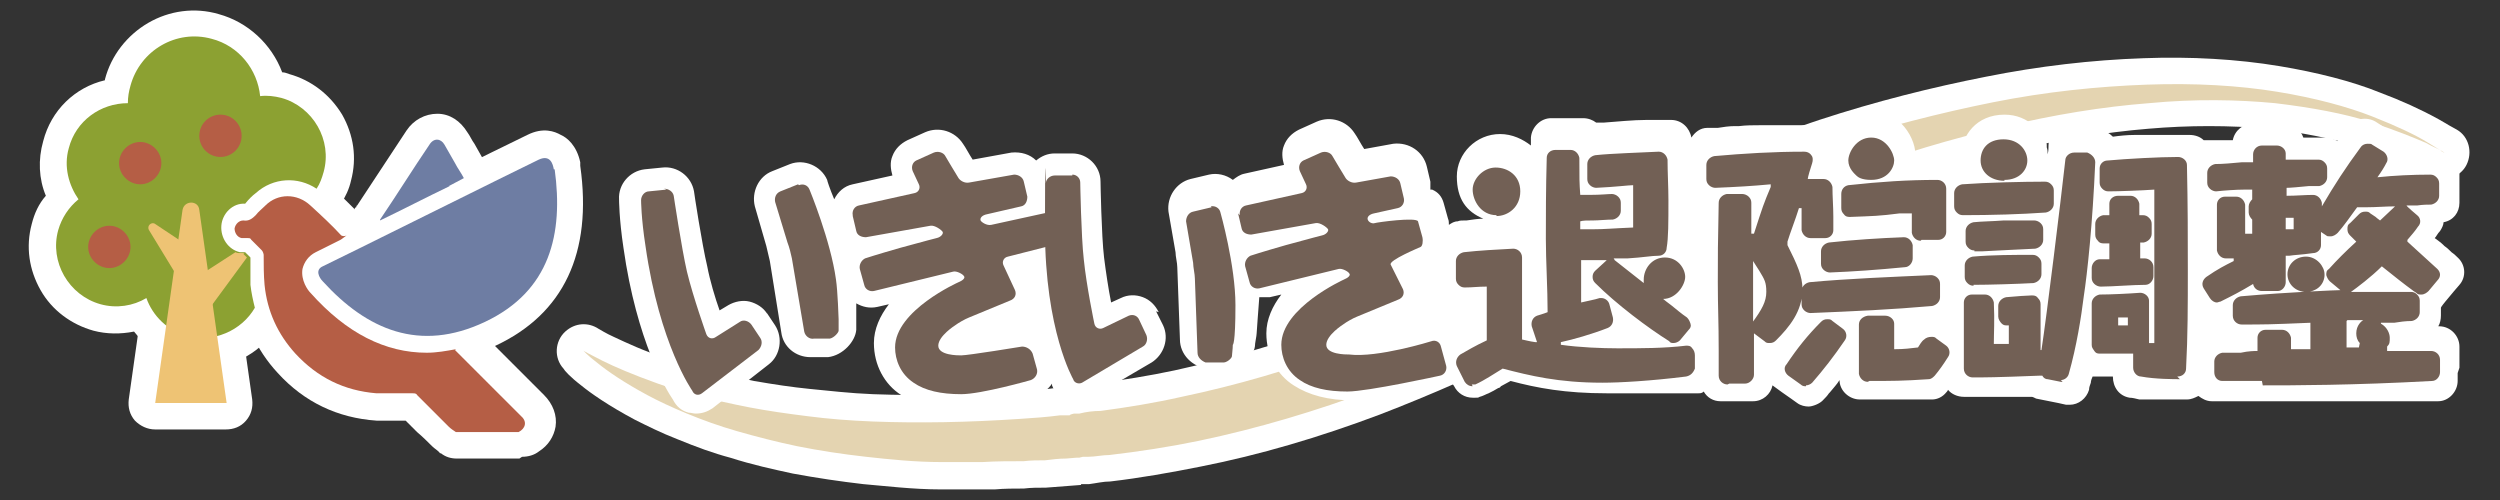
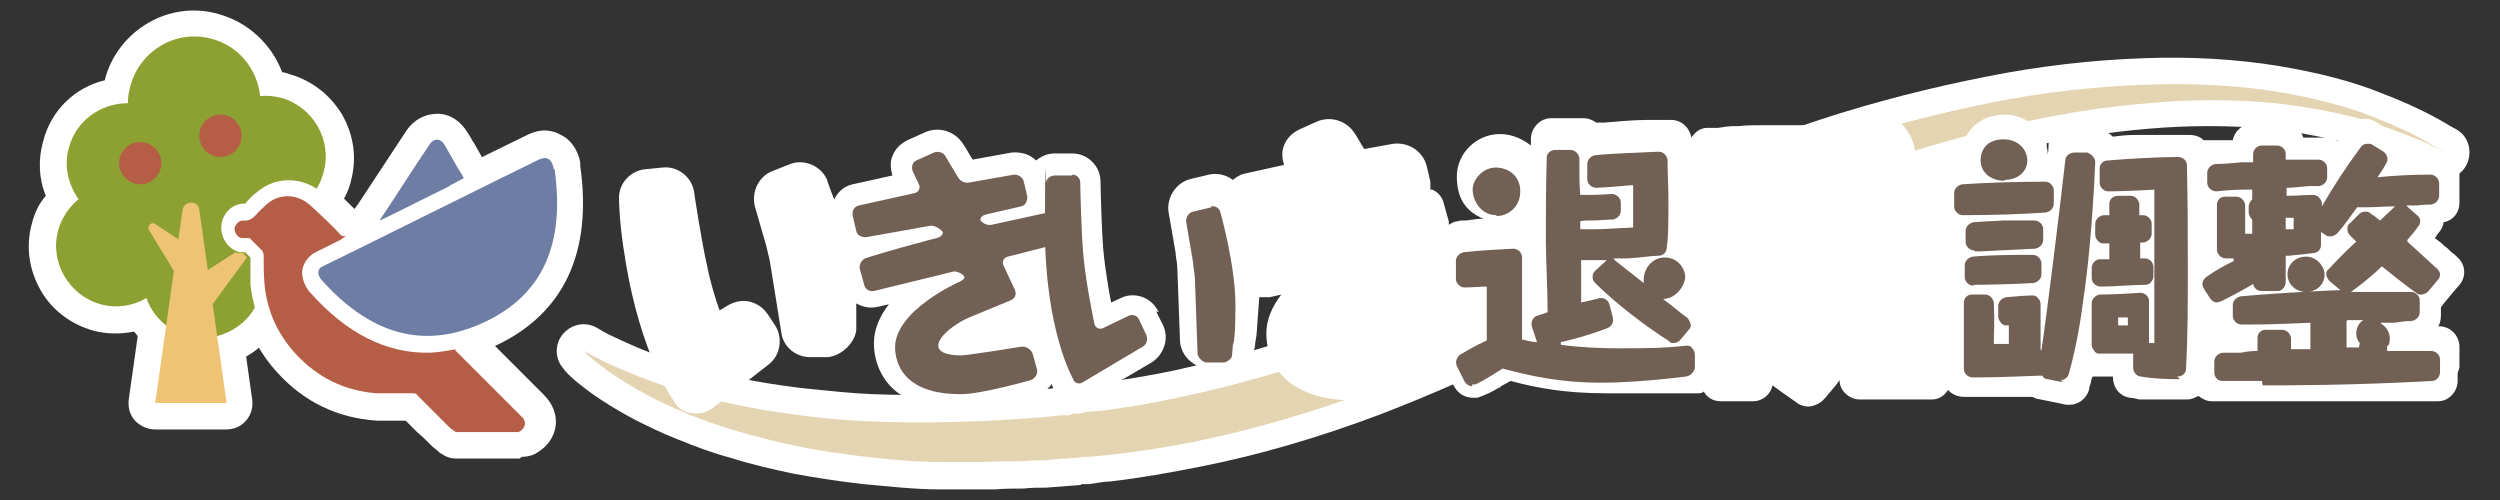
<svg xmlns="http://www.w3.org/2000/svg" id="_レイヤー_2" version="1.1" viewBox="0 0 283.5 56.7">
  <rect x="0" y="0" width="283.5" height="56.7" fill="#333333" stroke="none" />
  <defs>
    <style>
      .st0 {
        fill: none;
      }

      .st1 {
        fill: #b55e45;
      }

      .st2 {
        fill: #726055;
      }

      .st3 {
        fill: #6e7da3;
      }

      .st4 {
        fill: #fff;
      }

      .st5 {
        fill: #eec374;
      }

      .st6 {
        fill: #8ca132;
      }

      .st7 {
        fill: #e4d4b1;
      }
    </style>
  </defs>
  <rect class="st0" width="283.5" height="56.7" />
  <g id="_文字">
    <g>
      <g>
        <g>
          <g>
            <g>
              <path class="st4" d="M23,41.4c-.8,0-1.7-.1-2.6-.3-2.1-.6-3.9-1.8-5.2-3.5-1.5.3-3.1.3-4.6-.1-2.5-.7-4.7-2.3-6-4.6-1.3-2.3-1.7-4.9-1-7.5.3-1.2.8-2.3,1.6-3.2-.8-1.9-.9-4.1-.3-6.2.9-3.5,3.6-6.1,7-6.9,0,0,0,0,0-.1.7-2.7,2.5-5,4.9-6.4,2.4-1.4,5.3-1.8,8-1,3.3.9,6,3.4,7.2,6.6.3,0,.5.1.8.2,2.5.7,4.6,2.3,6,4.6,1.3,2.3,1.7,4.9,1,7.5-.2.9-.6,1.8-1.2,2.7-.4.7-1.1,1.2-2,1.4-.8.2-1.7,0-2.3-.5-1-.7-2.2-.6-3.1.2-.3.3-.6.6-.9.9,0,.1-.2.2-.3.3-.2.2-.5.4-.8.6.3.1.6.3.8.6.3.2.5.5.7.7.5.6.8,1.3.8,2.1v1.1c0,.6,0,1.1,0,1.6,0,0,0,.1,0,.2,0,.7.2,1.4.4,2.1.2.8,0,1.6-.3,2.3-1.8,3.1-5.1,4.9-8.5,4.9ZM16.6,30.9c.4,0,.7,0,1,.2.8.3,1.5,1,1.8,1.8.4,1.2,1.4,2.1,2.6,2.4,1.3.4,2.7,0,3.6-.9,0-.4-.1-.9-.2-1.3,0,0,0-.2,0-.2,0-.6,0-1.1,0-1.6-2.2-1-3.5-3.3-3.3-5.8.2-2.5,2-4.5,4.3-5.1.2-.2.4-.4.6-.6,1.9-1.8,4.5-2.5,6.9-2.2,0-.6-.2-1.1-.5-1.6-.5-.9-1.3-1.5-2.3-1.8-.4-.1-.9-.2-1.3-.1-1.7.1-3.1-1.1-3.3-2.7-.2-1.9-1.5-3.4-3.3-3.9-1.2-.3-2.4-.2-3.4.4-1,.6-1.8,1.6-2.1,2.7-.1.4-.2.8-.2,1.2,0,.8-.3,1.6-.9,2.2-.6.6-1.3.9-2.2.9,0,0,0,0,0,0-1.7,0-3.2,1.1-3.7,2.8-.3,1.1,0,2.3.6,3.3,1,1.3.7,3.1-.5,4.2-.6.5-1.1,1.2-1.3,2-.3,1-.1,2,.4,2.9.5.9,1.3,1.5,2.3,1.8,1,.3,2,.1,2.9-.4.5-.3,1-.4,1.5-.4Z" />
              <g>
                <path class="st4" d="M25.7,48.7h-8.1c-.9,0-1.7-.4-2.3-1-.6-.7-.8-1.5-.7-2.4l3.1-21.9c0-.2,0-.3.1-.5.5-1.7,2-2.9,3.8-2.9s3.7,1.4,3.9,3.4l3.1,21.9c.1.9-.1,1.7-.7,2.4-.6.7-1.4,1-2.3,1ZM19.6,24.2s0,0,0,0h0Z" />
                <path class="st4" d="M22,37.4c-1,0-2-.5-2.6-1.5l-5-8.2c-.9-1.4-.6-3.2.6-4.4,1.2-1.2,3-1.3,4.4-.4l4.5,3c1.4.9,1.8,2.8.8,4.2-.3.5-.7.8-1.2,1l1,1.6c.9,1.4.4,3.3-1,4.2-.5.3-1,.4-1.6.4ZM16,27.9s0,0,0,0h0ZM19.5,24.5h0s0,0,0,0Z" />
                <path class="st4" d="M22,40.4c-.3,0-.6,0-.9-.1-1.2-.4-2.1-1.6-2.1-2.9v-5.8c0-1,.5-2,1.4-2.5l4.8-3.1c.8-.5,1.7-.6,2.6-.3h.1c1,0,1.8.5,2.3,1.2h0c1.1,1.1,1.2,2.8.3,4l-6.1,8.3c-.6.8-1.5,1.2-2.4,1.2Z" />
              </g>
            </g>
            <path class="st4" d="M15.9,23.9c-3,0-5.4-2.4-5.4-5.4s2.4-5.4,5.4-5.4,5.4,2.4,5.4,5.4-2.4,5.4-5.4,5.4ZM15.9,17.8c-.3,0-.6.3-.6.6s.3.6.6.6.6-.3.6-.6-.3-.6-.6-.6Z" />
            <path class="st4" d="M12.4,33.4c-3,0-5.4-2.4-5.4-5.4s2.4-5.4,5.4-5.4,5.4,2.4,5.4,5.4-2.4,5.4-5.4,5.4ZM12.4,27.3c-.3,0-.6.3-.6.6s.3.6.6.6.6-.3.6-.6-.3-.6-.6-.6Z" />
            <path class="st4" d="M25,20.8c-3,0-5.4-2.4-5.4-5.4s2.4-5.4,5.4-5.4,5.4,2.4,5.4,5.4-2.4,5.4-5.4,5.4ZM25,14.8c-.3,0-.6.3-.6.6s.3.6.6.6.6-.3.6-.6-.3-.6-.6-.6Z" />
          </g>
          <path class="st4" d="M111.5,55.5h-1c-1.2,0-2.5,0-3.8,0-3.2,0-6.4-.4-8.8-.6-2.6-.3-5.3-.7-8-1.2-2.3-.5-4.6-1-7.1-1.8-1.9-.5-3.8-1.2-6-2.1-1.8-.7-3.4-1.5-4.8-2.2-3-1.6-5-3-6.1-3.9-1.3-1-1.9-1.7-2-1.9-1.1-1.2-1-3.1.2-4.2,1.1-1,2.6-1.1,3.8-.3.2.1.8.5,1.7.9,1.5.7,3.4,1.6,5.9,2.4,2.7,1,6.2,1.8,10,2.6,2.3.4,4.3.7,6.3.9,2.1.2,4.6.5,7.2.6,5.5.2,11,.1,16.3-.3,1.5-.1,2.9-.2,4.4-.4l4.6-.5c3-.4,6.1-.9,8.9-1.5,5.9-1.3,12-3,18.1-5.3,6.2-2.3,12.3-5,17.9-7.6,1.6-.7,3.2-1.5,4.8-2.2,4.4-2.1,8.9-4.2,13.4-6.1,6.2-2.7,12.6-5.1,18.9-7.2,6.4-2.1,12.8-3.7,18.9-4.9,6-1.2,12-1.9,17.9-2.1,5.3-.2,10.6.1,15.4.9,4.2.7,8.2,1.7,11.4,3,2.4.9,4.6,1.9,6.6,3,.5.3.9.5,1.2.7l.9.5c1.4.8,1.8,2.6,1.1,4s-2.5,2-4,1.3c0,0-.2,0-.6-.3-.2,0-.3-.2-.5-.3-.3-.1-.6-.3-1-.5-1.9-.9-3.9-1.6-6.1-2.3-3.1-.9-6.6-1.6-10.2-2-4.5-.4-9.1-.4-13.7,0-4.9.4-10.3,1.3-16.1,2.6-5.6,1.3-11.4,3-17.2,5.2-5.4,1.9-10.9,4.3-17.3,7.4-3.3,1.6-6.7,3.3-9.9,4.9-2.5,1.3-5.1,2.6-7.7,3.9-7.2,3.6-13.2,6.2-18.9,8.4-6.9,2.6-13.7,4.6-20.3,5.9-3.5.7-6.9,1.3-10.3,1.7-.8,0-1.6.2-2.4.3h-.9c0,.1,0,.1-.1.1l-3.9.3c-.9,0-1.7,0-2.5.1-1.1,0-2.2,0-3.3.1-.5,0-.9,0-1.4,0Z" />
          <g>
            <g>
              <path class="st4" d="M28.3,31.9c-1.7,0-3-1.4-3-3s0-.2,0-.3c-.5-.5-.8-1.2-.8-2,0-1.7,1.3-3,3-3h0c1.7,0,3,1.4,3,3s0,.2,0,.3c.5.5.8,1.2.8,2,0,1.7-1.4,3-3,3Z" />
              <path class="st4" d="M58.9,52h-7.1c-.7,0-1.3-.2-1.8-.6h-.1c-.2-.3-.6-.5-.9-.8-.5-.5-1.1-1.1-1.7-1.6-.4-.4-.9-.9-1.3-1.3-1.1,0-2.2,0-3.3,0-4.4-.3-8.2-2.1-11.2-5.4-2.5-2.7-3.9-5.9-4.2-9.5,0-.9,0-1.7,0-2.5v-.2c0,0-.1,0-.2,0-2-.5-3.3-2.3-3.1-4.3.2-1.9,1.6-3.3,3.4-3.6.3-.4.7-.7,1-1,2.7-2.4,6.6-2.4,9.2,0,1,.9,2,1.9,2.9,2.8.8.2,1.4.8,1.8,1.5.7,1.5.1,3.3-1.3,4,0,0,0,0-.1,0-.2.2-.4.3-.6.4l-2.5,1.2s0,0,0,0c3.5,3.8,7.2,5.7,11,5.7s1.7-.1,2.6-.3c1.2-.3,2.4.2,3.1,1.1,2.4,2.4,4.8,4.8,7.2,7.2,1,1,1.5,2.3,1.3,3.6-.2,1.1-.8,2.1-1.9,2.8-.5.4-1.2.6-1.9.6ZM57.1,49.2s0,0,0,0c0,0,0,0,0,0ZM46.8,47.6s0,0,0,0c0,0,0,0,0,0ZM45.3,47s0,0,0,0c0,0,0,0,0,0ZM27.6,30.4s0,0,0,0c0,0,0,0,0,0ZM40.7,29.4h0s0,0,0,0ZM31.7,25.9c.1.1.3.3.4.4.2.3.4.6.6.9.4-.4.8-.8,1.3-1.1-.2-.2-.5-.5-.8-.7-.3-.3-.8-.2-1,0-.2.2-.4.3-.5.5ZM28,21.9s0,0,0,0c0,0,0,0,0,0Z" />
            </g>
            <path class="st4" d="M43,28c-.8,0-1.5-.3-2.1-.8-.9-.9-1.2-2.2-.7-3.4,0-.2.1-.3.2-.3,0,0,0-.2.1-.2l5.6-8.5c.8-1.2,2.1-1.9,3.5-1.9,1.4,0,2.6.8,3.4,2.1.3.4.5.9.8,1.3l.9,1.6c.2.3.3.6.5.9.4.7.5,1.6.3,2.4-.2.8-.8,1.5-1.5,1.8-.4.2-.9.5-1.3.7h-.2c0,.1-.1.2-.2.2-2.6,1.3-5.4,2.7-7.9,3.9-.4.2-.9.3-1.3.3ZM47.8,18s0,0,0,0c0,0,0,0,0,0Z" />
            <path class="st4" d="M48.4,41.1c-5,0-9.7-2.4-14-7.2-1-1.1-1.4-2.5-1.2-3.7.2-1.2,1-2.2,2.1-2.8,1-.5,23.4-11.6,24.5-12.1,1.8-.9,3.1-.4,3.8,0,.7.3,1.8,1.2,2.2,3.1,0,.1,0,.2,0,.4,1.4,9.9-1.9,16.8-9.6,20.4-2.7,1.3-5.3,1.9-7.9,1.9ZM40.6,31.6c4.2,3.7,8.3,4.4,13.1,2.1,4.7-2.2,6.7-5.9,6.4-11.8-4.6,2.3-14.8,7.3-19.5,9.7ZM38.8,29.9s0,0,0,0Z" />
          </g>
        </g>
        <g>
          <g>
            <g>
              <path class="st6" d="M28.4,32.4c0-.8,0-1.6,0-2.3v-.9c-.2-.2-.4-.4-.6-.6-.2,0-.4,0-.6,0-1.3-.3-2.2-1.6-2.1-3,.1-1.4,1.3-2.6,2.7-2.5,0,0,0,0,0,0,.4-.5.8-.9,1.2-1.2,2-1.8,4.8-1.9,6.9-.5.4-.6.6-1.2.8-1.9,1-3.6-1.2-7.4-4.8-8.4-.8-.2-1.6-.3-2.4-.2-.3-3-2.4-5.7-5.5-6.5-4-1.1-8.1,1.3-9.2,5.3-.2.7-.3,1.3-.3,2-3.1,0-5.9,2-6.7,5.1-.6,2.1,0,4.2,1.1,5.8-1.1.9-1.9,2.1-2.3,3.5-1,3.6,1.2,7.4,4.8,8.4,1.8.5,3.7.2,5.2-.7.7,2,2.4,3.7,4.6,4.3,3,.8,6.2-.6,7.7-3.2-.2-.8-.4-1.7-.5-2.6h0Z" />
              <g>
                <path class="st5" d="M20.7,23.8l-3.1,21.9h8.1l-3.1-21.9c-.1-1.1-1.7-1.1-1.9,0h0Z" />
                <path class="st5" d="M21.9,34.3l-5-8.2c-.3-.5.3-1,.7-.7l4.5,3" />
                <path class="st5" d="M27.7,28.7c-.2,0-.4,0-.6,0-.1,0-.2,0-.4-.1l-4.8,3.1v5.8l6.1-8.3c-.1-.1-.2-.2-.4-.4h0Z" />
              </g>
            </g>
            <path class="st1" d="M18.3,18.5c0-1.3-1.1-2.4-2.4-2.4s-2.4,1.1-2.4,2.4,1.1,2.4,2.4,2.4,2.4-1.1,2.4-2.4Z" />
-             <path class="st1" d="M14.8,28c0-1.3-1.1-2.4-2.4-2.4s-2.4,1.1-2.4,2.4,1.1,2.4,2.4,2.4,2.4-1.1,2.4-2.4Z" />
            <circle class="st1" cx="25" cy="15.4" r="2.4" />
          </g>
          <path class="st7" d="M66.2,39.8s.7.4,2.1,1.1c1.4.7,3.5,1.6,6.3,2.6,2.8,1,6.3,1.9,10.4,2.7,2.1.4,4.2.7,6.6,1,2.3.3,4.8.5,7.4.6,5.2.2,10.8.1,16.7-.3,1.5-.1,3-.2,4.5-.4h1.1c0-.1.5-.2.5-.2h.6c.8-.2,1.6-.3,2.4-.3,3-.4,6.1-.9,9.2-1.6,6.2-1.3,12.4-3.1,18.5-5.4,6.1-2.2,12.1-5,18.1-7.7,6-2.8,12-5.7,18.2-8.4,6.1-2.7,12.4-5.1,18.7-7.1,6.3-2,12.5-3.6,18.5-4.8,6-1.2,11.9-1.8,17.4-2,5.5-.2,10.5.1,14.8.8,4.3.7,8,1.7,10.8,2.8,2.8,1.1,4.9,2.1,6.2,2.9.7.4,1.1.7,1.5.9.3.2.5.3.5.3,0,0-.2,0-.5-.3-.4-.2-.9-.4-1.6-.8-1.4-.6-3.6-1.5-6.4-2.4s-6.5-1.6-10.7-2.1c-4.2-.4-9.1-.5-14.3,0-5.2.4-10.8,1.3-16.6,2.7-5.7,1.3-11.7,3.1-17.6,5.3-6,2.1-11.8,4.7-17.6,7.5-5.8,2.8-11.6,5.9-17.6,8.8-6,3-12.1,5.8-18.6,8.2-6.4,2.4-13.1,4.4-19.8,5.8-3.4.7-6.7,1.2-10.1,1.6-.8,0-1.6.2-2.4.2h-.6c0,0-.4.1-.4.1h-.3s-1.2.1-1.2.1c-.8,0-1.6.1-2.4.2-.8,0-1.6,0-2.4.1-1.6,0-3.1,0-4.7.1-1.5,0-3.1,0-4.6,0-3,0-5.9-.3-8.6-.6s-5.3-.7-7.8-1.2c-2.4-.5-4.7-1.1-6.8-1.7-2.1-.6-4-1.3-5.7-2-1.7-.7-3.2-1.4-4.5-2.1-2.6-1.4-4.5-2.7-5.6-3.6-1.2-.9-1.7-1.5-1.7-1.5h0Z" />
          <g>
            <g>
              <path class="st4" d="M47.9,38.3h0ZM28.3,28.9h0ZM27.6,26.6h0Z" />
              <path class="st1" d="M51.7,39.6c-1.1.2-2.2.4-3.3.4-4.7,0-9.1-2.2-13.2-6.8-.3-.3-1.1-1.4-.9-2.7.2-.8.7-1.5,1.5-1.9s1.2-.6,2.8-1.4c.2-.1.4-.3.7-.5-.2.1-.4.1-.6,0-1.1-1.2-2.3-2.3-3.5-3.4-1.5-1.4-3.7-1.4-5.1,0-.4.4-.8.7-1.1,1.1-.4.4-.8.7-1.4.6-.5,0-.9.4-1,.9,0,.5.3,1,.8,1.1.2,0,.5,0,.7,0,.2,0,.3,0,.4.2.4.4.8.8,1.2,1.2.1.1.2.4.2.5,0,1.1,0,2.3.1,3.4.3,3,1.5,5.6,3.5,7.8,2.5,2.7,5.5,4.2,9.2,4.5,1.3,0,2.7,0,4.1,0,.2,0,.4,0,.5.2,1.2,1.2,2.4,2.4,3.6,3.6.2.2.5.4.8.6h7.1s0,0,0,0c.8-.4,1-1.2.3-1.8-2.5-2.5-5-5-7.5-7.5h0Z" />
            </g>
            <path class="st3" d="M50.9,21.1c.6-.3,1.1-.6,1.7-.9-.3-.6-.7-1.1-1-1.7-.4-.7-.8-1.4-1.2-2.1-.4-.7-1.2-.8-1.7,0-1.9,2.8-3.7,5.7-5.6,8.5,0,0,0,0,0,.1,2.5-1.2,5.2-2.6,7.9-3.9h0Z" />
            <path class="st3" d="M62.9,19.2c1,7.3-.5,13.8-7.9,17.3-7.4,3.5-13.4.9-18.4-4.6-.4-.4-.9-1.3,0-1.7s23.2-11.5,24.5-12.1,1.6.5,1.7,1.1h0Z" />
          </g>
        </g>
      </g>
      <path class="st4" d="M278.9,41.7h0c0,0,0-2.4,0-2.4,0-1.2-1-2.3-2.3-2.3h-.1c.2-.3.3-.8.3-1.2v-.9h0c0-.1.5-.7.5-.7h0s1-1.2,1-1.2h0l.6-.7c.8-.9.7-2.3-.2-3.1-.1-.1-.4-.4-.7-.6h0s0,0,0,0c-.2-.2-.5-.5-.8-.7,0,0,0,0-.1-.1-.3-.3-.6-.5-1-.8.2-.2.3-.5.6-.8.2-.3.4-.7.4-1,1.1-.2,1.8-1.1,1.8-2.2v-.9h0v-1.4h0v-1c0-1.3-1-2.3-2.3-2.3-.3,0-.6,0-.9,0s-.1,0-.1,0c-.6,0-1.1,0-1.7,0h-.6c0-.7-.4-1.4-1.1-1.8l-2.8-1.8c-1-.6-2.4-.4-3.1.6-.2.2-.4.5-.5.7,0,0,0,0,0,0-.1.2-.2.3-.4.5,0,.1-.2.2-.3.4-.4-.2-.8-.4-1.3-.4s-1.3,0-2.6,0c-.3-.9-1.2-1.6-2.2-1.6h-3.5c-1.1,0-2.1.8-2.3,1.9-.4,0-.7,0-1,0,0,0-.1,0-.2,0-.3,0-.6,0-.9,0,0,0-.1,0-.2,0h0c-.3,0-.6,0-.9,0,0,0-.1,0-.1,0-.4-.4-1-.6-1.6-.6s-.6,0-1,0h-.1c-.2,0-.4,0-.6,0-.1,0-.3,0-.4,0-.1,0-.2,0-.4,0-.2,0-.4,0-.7,0s-.3,0-.4,0c-.2,0-.3,0-.5,0-.3,0-.5,0-.8,0h-.2c-.4,0-.7,0-1.1,0h0c-.9,0-1.8.1-2.5.2-.4-.4-.9-.7-1.5-.8h-.9c0-.1-1.4-.2-1.4-.2h-1c-.6-.2-1.2,0-1.7.4-.5.4-.8.9-.8,1.6,0,.3,0,.6-.1,1h0c0-.3,0-.5-.1-.8,0,0,0-.2,0-.3,0-.2-.1-.3-.2-.5l-.2-.4c0-.2-.2-.3-.3-.5,0,0-.1-.1-.2-.2-.1-.2-.3-.4-.5-.5,0,0,0,0,0,0-.9-.8-2-1.3-3.4-1.3h0c-3.2,0-4.9,2.4-4.9,4.7h0c0,0,0,.2,0,.2,0,0,0,.2,0,.2h0c0,0,0,0-.1,0-.4-.4-1-.6-1.6-.6-.3,0-.6,0-.9,0h-.3c-.8,0-1.5,0-2.3,0,0-1.1-.6-2.5-1.6-3.5-.8-.8-1.9-1.3-3.3-1.3s-.5,0-.8,0c0,0-.1,0-.2,0-.2,0-.4,0-.5.1,0,0-.2,0-.2.1-.1,0-.3.1-.4.2,0,0-.2,0-.2.1-.1,0-.3.2-.4.3,0,0-.1.1-.2.2-.1.1-.2.2-.4.3,0,0-.1.1-.2.2-.1.2-.3.3-.4.5,0,0,0,0,0,0-.1.2-.2.4-.3.6,0,0,0-.1-.1-.2-.4-.6-1.1-.9-1.8-.9h-1.4c-.8,0-1.6,0-2.5,0h-.1c-.7,0-1.5,0-2.3,0-.1,0-.2,0-.4,0-.7,0-1.5,0-2.3.1-.2,0-.3,0-.5,0-.6,0-1.3.1-1.9.2-.1,0-.2,0-.3,0h0c-.3,0-.6,0-.9,0-.8,0-1.4.5-1.8,1.1-.2-1.1-1.1-2-2.3-2s-.5,0-1,0h0c-.4,0-.8,0-1.2,0,0,0-.2,0-.3,0,0,0-.2,0-.3,0-1.5,0-3.4.2-4.8.3h0c-.2,0-.4,0-.6,0,0,0-.1,0-.1,0h0c0,0-.1,0-.2,0-.4-.3-.9-.5-1.5-.5h-3.6c-1.2,0-2.2,1-2.3,2.2,0,.3,0,.6,0,.9h0c-.9-.7-2.1-1.3-3.5-1.3h0c-2.7,0-4.9,2.2-4.9,4.8s1.1,4,3,4.8c-.6,0-1.2.1-1.9.2,0,0-.1,0-.2,0,0,0,0,0,0,0-.3,0-.6,0-.8.1-.4,0-.7.2-1,.4,0-.2,0-.5-.1-.7l-.5-1.8c-.2-.7-.6-1.2-1.3-1.5,0,0-.1,0-.2,0,0-.3,0-.6,0-.9l-.4-1.7c-.4-1.7-2-2.8-3.8-2.6l-3.3.6c-.4-.6-.8-1.4-1.1-1.8-.9-1.4-2.7-2-4.3-1.3l-2,.9c-.8.4-1.4,1-1.7,1.8-.3.7-.2,1.5,0,2.2l-4.5,1c-.5.1-.9.4-1.3.7-.8-.6-1.8-.8-2.7-.6l-2.1.5c-1.6.4-2.7,2-2.5,3.7l.8,4.6c0,.5.2,1.2.2,1.7l.3,8.2c0,1.7,1.4,3.1,3.1,3.3h1.9c0,.1.1.1.2.1,1.6,0,3.1-1.3,3.3-2.6,0-.4.2-1.2.2-1.5,0-.3.2-2.6.3-4.1.4,0,.8,0,1.2,0l1.3-.3c-1,1.3-1.7,2.8-1.7,4.4,0,2.5,1.2,4.7,3.1,5.9,1.7,1.1,3.9,1.7,6.7,1.7s9.6-1.6,11-1.9c.1,0,.2,0,.3,0l.2.3c.4.8,1.2,1.3,2.1,1.3s.5,0,.8-.1c.4-.1.7-.3,1-.4h0s0,0,0,0c.4-.2.8-.4,1.1-.6,0,0,.2,0,.3-.2.4-.2.7-.4,1.1-.6,0,0,0,0,0,0,3,.8,6.2,1.4,10.9,1.4h.9c.2,0,.3,0,.5,0,.2,0,.3,0,.5,0,.2,0,.4,0,.7,0,.2,0,.3,0,.5,0,.2,0,.5,0,.7,0,.2,0,.4,0,.5,0,.2,0,.5,0,.7,0,.2,0,.4,0,.6,0s.4,0,.7,0c.3,0,.5,0,.8,0,.2,0,.4,0,.6,0,.3,0,.6,0,.9,0,.2,0,.4,0,.6,0h.5c0,0,0,0,0,0,.2,0,.5,0,.7,0,.2,0,.4,0,.6-.2.4.7,1.1,1.1,1.9,1.1h3.7c1.1,0,2-.8,2.2-1.8l1.1.8,1,.7h0l.7.5c.4.3.9.4,1.3.4s1.3-.3,1.7-.8c.2-.2.4-.4.6-.7,0,0,0,0,0,0,0,0,0,0,.1-.1.4-.5.8-.9,1.1-1.4,0,1.2,1.1,2.2,2.3,2.2h3.3c.2,0,.3,0,.5,0,.1,0,.2,0,.4,0,.1,0,.3,0,.5,0,.1,0,.3,0,.4,0,.2,0,.3,0,.5,0,.3,0,.6,0,.9,0,.1,0,.3,0,.4,0,.2,0,.5,0,.7,0,0,0,.2,0,.2,0h0c.1,0,.3,0,.4,0,.6,0,1.2-.3,1.6-.8,0,0,.2-.2.2-.3.4.5,1.1.8,1.8.8h1.6c.3,0,.6,0,1,0h0c.4,0,.9,0,1.5,0h.2c.1,0,.3,0,.4,0h.1c.1,0,.3,0,.5,0h.1c.6,0,1.4,0,2.3,0,.1,0,.3.1.5.2l1,.2h0l1.5.3h0l.9.2c.1,0,.3,0,.4,0,1,0,1.9-.7,2.2-1.7,0-.3.1-.5.2-.8,0,0,0,0,0,0,0-.2.1-.5.2-.7,0,0,0,0,0,0h2.3c0,1.2.7,2.2,1.9,2.4.3,0,.7.1,1.1.2h0c0,0,.1,0,.2,0,0,0,.1,0,.2,0,.1,0,.2,0,.4,0,0,0,.2,0,.2,0,.2,0,.4,0,.6,0,.1,0,.2,0,.3,0,.1,0,.3,0,.4,0h.1c.9,0,1.7,0,2.1,0h0c.6,0,.9,0,.9,0,.5,0,.9-.2,1.3-.4.4.3.9.6,1.5.6.3,0,.6,0,.9,0h.3c.4,0,.8,0,1.2,0h8.3c.3,0,.5,0,.8,0h.3c.3,0,.5,0,.8,0h.4c.3,0,.6,0,.9,0h.4c.3,0,.6,0,.9,0,.2,0,.4,0,.5,0,.3,0,.5,0,.8,0,.2,0,.5,0,.7,0,.2,0,.5,0,.7,0s.5,0,.8,0c.2,0,.5,0,.7,0,.3,0,.6,0,.9,0,.2,0,.4,0,.7,0,.3,0,.6,0,1,0,.2,0,.4,0,.6,0,.4,0,.7,0,1.1,0,.2,0,.4,0,.6,0,.2,0,.4,0,.5,0h0c.3,0,.6,0,.9,0,1.2,0,2.2-1.1,2.2-2.3v-.9h0ZM87,35.6c-.4-.7-1.2-1.2-2-1.4-.8-.2-1.7,0-2.4.4l-1,.6c-.5-1.4-1.1-3.4-1.4-5-.6-2.5-1.5-8.4-1.5-8.5-.3-1.7-1.9-2.9-3.6-2.7h0l-2,.2c-1.7.2-3,1.7-2.9,3.4,0,0,0,2.2.5,5.5,1.5,10.6,4.9,16.2,5.6,17.2.4.8,1,1.3,1.8,1.5.3,0,.5.1.8.1.7,0,1.3-.2,1.9-.6l6.4-5c1.3-1,1.6-3,.7-4.4,0,0-1-1.5-1-1.5ZM131.4,35.4c-.4-.8-1-1.4-1.8-1.7-.8-.3-1.7-.3-2.5.1l-1.1.5c-.3-1.5-.6-3.5-.8-5.1-.3-2.5-.4-8.5-.4-8.6,0-1.8-1.5-3.2-3.2-3.2h-2c-.8,0-1.5.3-2.1.8-.7-.7-1.7-1-2.8-.9l-4.4.8c-.4-.6-.8-1.4-1.1-1.8-.9-1.4-2.7-2-4.3-1.3l-2,.9c-.8.4-1.4,1-1.7,1.8-.3.7-.2,1.5,0,2.2l-4.5,1c-1,.2-1.7.9-2.1,1.7-.5-1.2-.8-2.1-.8-2.2-.7-1.6-2.6-2.4-4.2-1.8l-2,.8c-1.6.6-2.4,2.4-2,4l1.3,4.5c.1.5.3,1.2.4,1.7l1.3,8.1c.2,1.6,1.6,2.8,3.3,2.8h2c1.7-.2,3.1-1.8,3.2-3.1,0-.4,0-1.2,0-1.6,0-.1,0-.7,0-1.4.7.4,1.5.6,2.4.4l1.3-.3c-1,1.3-1.7,2.8-1.7,4.4,0,2.5,1.2,4.7,3.1,5.9,1.7,1.1,3.9,1.7,6.7,1.7s8-1.5,8.6-1.7c.8-.2,1.4-.7,1.8-1.3,0,0,0,.1,0,.2.3.8.9,1.4,1.6,1.7.4.2.8.2,1.1.2s1.1-.1,1.6-.4l7-4.1c1.4-.9,2-2.7,1.3-4.2l-.8-1.6h0Z" />
      <g>
        <g>
          <path class="st2" d="M167,43.8c-.4,0-.7-.2-.9-.5l-.9-1.8c-.2-.5,0-1,.4-1.3.7-.4,1.7-1,3-1.6h0c0-.8,0-1.6,0-2.9s0-2.1,0-2.8v-.4c-1,0-1.6.1-2.5.1h0c-.3,0-.5-.1-.7-.3-.2-.2-.3-.4-.3-.7v-2c0-.5.4-.9.9-1,1.8-.2,3.7-.3,5.6-.4h0c.5,0,1,.4,1,1,0,1.2,0,2.8,0,4.2s0,3,0,4.3v.8c.5.1.8.2,1.5.3h.2s-.6-1.8-.6-1.8c-.1-.5.1-1,.6-1.2.3-.1.7-.2,1.2-.4h0c0-2.7-.2-5.8-.2-8.3s0-5.7.1-9.2c0-.5.4-.9,1-.9h1.7c.5,0,.9.4,1,.9,0,2.5,0,2.7.1,4.2h0s1.1,0,1.1,0c1.3,0,2-.1,2.5-.1h0c.2,0,.5.1.7.3.2.2.3.4.3.7v.9c0,.5-.4.9-.9,1-.7,0-1.6.1-2.2.1-.7,0-1.2,0-1.5.1v.9s1.4,0,1.4,0c1.4,0,2.2-.1,4.6-.2v-4.8c-.5,0-2,.2-4.2.3h0c-.2,0-.5-.1-.7-.3-.2-.2-.3-.4-.3-.7v-1.7c0-.5.4-.9.9-1,1.8-.2,5.3-.3,7.2-.4h0c.5,0,.9.4,1,.9,0,1.5.1,3.1.1,4.6,0,2.5,0,4.3-.2,5.4,0,.5-.4.9-.9.9-.8,0-1.8.2-3.5.3h-1.6c0,.1.1.1.1.2l3.3,2.6h0c0-.1,0-.2,0-.4,0-1.2.9-2.5,2.4-2.5s2.3,1.3,2.3,2.2-1,2.5-2.5,2.5h0c.1.1.5.4.9.7.5.4,1.2,1,1.8,1.4.2.2.3.4.4.7s0,.5-.2.7l-1,1.2c-.2.2-.5.3-.7.3s-.4,0-.5-.2c-2.4-1.5-6-4.2-8.4-6.6-.2-.2-.3-.4-.3-.7s.1-.5.3-.7l1.2-1.1s0,0,.1-.1h-1.4c0,0-.1,0-.1,0-.6,0-1.2,0-1.4,0v1.2c0,1.2,0,1.4,0,3.6.8-.2,1.5-.3,2.1-.5,0,0,.1,0,.2,0,.4,0,.8.3.9.7l.4,1.5c.1.5-.1,1-.6,1.2-1.8.7-3.9,1.3-5.3,1.6v.3c2.1.3,4.7.4,6.4.4,2.7,0,5.3,0,7.8-.3h0c.3,0,.5,0,.7.3.2.2.3.5.3.8v1.5c-.2.5-.5.8-1,.9-4,.5-7.5.7-9.5.7-5,0-8.2-.8-11.3-1.6h0c-1,.6-2,1.3-3.1,1.8-.1,0-.3,0-.4,0h0ZM169.7,24.4c-1.8,0-2.7-1.7-2.7-2.9s1.2-2.5,2.6-2.5,2.8.9,2.8,2.7-1.4,2.8-2.7,2.8h0Z" />
-           <path class="st2" d="M204.8,43.8c-.2,0-.4,0-.6-.2l-1.4-1c-.4-.3-.6-.9-.2-1.3,1.2-1.8,2.4-3.3,3.9-4.8.2-.2.4-.3.7-.3s.4,0,.6.2l1.2.9c.4.3.5.9.2,1.3-1.3,1.9-2.4,3.3-3.7,4.8-.2.2-.5.3-.7.3h0ZM195.9,43.6c-.5,0-1-.4-1-1v-2.8c0-3.5-.1-4.8-.1-7.8s0-4.4.1-9c0-.5.4-.9.9-1,0,0,1.8,0,1.8,0,.2,0,.5.1.7.3.2.2.3.4.3.7,0,0,0,3,0,3.5,0,0,.3,0,.3,0,1-3.1,1.1-3.4,1.9-5.3v-.3c-2.1.2-3.9.3-6.3.4h0c-.2,0-.5-.1-.7-.3-.2-.2-.3-.4-.3-.7v-1.6c0-.5.4-.9.9-1,3.4-.3,6.7-.5,10.2-.5h0c.3,0,.6.1.8.4.2.2.2.6.1.9-.2.6-.5,1.6-.5,1.8,0,0,1.8,0,1.8,0,.5,0,.9.4,1,.9,0,1.1.1,2.2.1,3.4s0,1.1,0,1.5c0,.5-.4.9-.9.9,0,0-1.7,0-1.7,0-.5,0-.9-.4-1-.9,0-.9,0-1.4,0-2.5h-.3c-.4,1.3-1,2.8-1.3,3.8v.4c1.1,2.2,1.7,3.5,1.7,5,0,2.5-1.5,4.3-3,5.8-.2.2-.4.3-.7.3s-.4,0-.6-.2l-1.2-.9s0,0,0,0h0c0,.4,0,1.6,0,2.7v2c0,.5-.5,1-1,1h-1.8,0ZM198.7,36.6h0c1.1-1.5,1.6-2.4,1.6-3.5s-.2-1.4-.8-2.4c-.3-.5-.6-.9-.7-1.1h0c0-.1,0,6.6,0,6.6,0,0,0,.2,0,.2v.3h0ZM211.8,43.3c-.5,0-.9-.4-1-.9,0-.8,0-1.8,0-3.2s0-1.8,0-2.4c0-.5.4-.9,1-1h2c.5,0,1,.4,1,.9,0,.9,0,1.8,0,2.9h0c1.2,0,1.8-.1,2.7-.2h0c.2-.3.4-.7.7-.9.2-.2.5-.3.8-.3s.4,0,.6.2l1.1.8c.4.3.5.9.2,1.3-.5.8-1,1.5-1.5,2.1-.2.2-.4.4-.7.4-2.9.2-4.2.2-6.7.2h0ZM205.3,35.5c-.2,0-.5-.1-.7-.3-.2-.2-.3-.4-.3-.7v-1.5c0-.5.4-.9.9-1,4.3-.4,9.4-.6,13.8-.8h0c.2,0,.5.1.7.3.2.2.3.4.3.7v1.5c0,.5-.4.9-.9,1-4.5.4-8.9.6-13.8.8h0ZM216.9,29.3c0,.5-.4,1-.9,1-3.1.3-5.9.5-8.5.6h0c-.2,0-.5-.1-.7-.3-.2-.2-.3-.4-.3-.7v-1.4c0-.5.4-.9.9-1,2.7-.3,5.8-.5,8.5-.6h0c.5,0,.9.4,1,.9v1.4M217.8,27.3c-.5,0-.9-.4-1-.9,0-.8,0-1.3,0-2.2h-1.4c-2.3.3-3,.3-5.6.4h0c-.2,0-.5,0-.7-.3-.2-.2-.3-.4-.3-.7v-1.6c0-.5.3-.9.8-1,3.7-.4,6.7-.6,10.1-.6h0c.5,0,1,.4,1,1,0,.6,0,1.3,0,2.2s0,2.1,0,2.7c0,.5-.4.9-.9.9,0,0-1.9,0-1.9,0h0ZM212.2,20.4c-1.1,0-1.5-.3-1.7-.5-.2-.2-.9-.8-.9-1.7s.9-2.6,2.6-2.6,2.6,1.8,2.6,2.6c0,.8-.7,2.2-2.6,2.2h0Z" />
          <path class="st2" d="M233.9,43.3c0,0-.1,0-.2,0l-1.5-.3c-.3,0-.5-.2-.6-.4h0s-.3,0-.3,0c-5,.2-6.3.2-7.6.2h0c-.5,0-1-.4-1-1v-1.9c0-1,0-2,0-2.4,0-1.5,0-2.5,0-3.2,0-.5.4-.9.9-.9h1.5c.5,0,.9.4,1,.9.1,2.1,0,3.4,0,4.7h0c.3,0,1.3,0,1.7,0v-2.1c0,0-.1,0-.2,0-.2,0-.4,0-.6-.2-.2-.2-.4-.5-.4-.8v-1.2c0-.5.4-.9.9-1,1.1-.1,2.5-.2,2.9-.2h0c.2,0,.5,0,.7.3.2.2.3.4.3.7,0,2,0,3.4,0,5.2h.1c.6-3.9,2.2-17,2.7-21.5,0-.5.5-.9,1-.9h1.5c.5.2.9.6.9,1.1-.3,7-.9,12.6-1.3,15.2-.3,2.4-.8,5.6-1.7,8.8-.1.4-.5.7-.9.7h0ZM247.2,43c-.6,0-2.8,0-4.4-.3-.5,0-.9-.5-.9-1v-1.6c-2.1,0-2.9,0-3.7,0h0c-.3,0-.5,0-.7-.3s-.3-.4-.3-.7c0-.9,0-1.9,0-2.4,0-1.1,0-1.8,0-2.3,0-.5.4-.9.9-1,1.2,0,3.3-.1,4.6-.2h0c.5,0,1,.4,1,.9,0,1.5,0,3.7,0,4.8h0s0,0,0,0c.2,0,.3,0,.6,0v-17.4h0c-1.4.1-4.1.2-5.2.2h0c-.3,0-.5-.1-.7-.3-.2-.2-.3-.4-.3-.7v-1.6c0-.5.4-.9.9-.9,2.2-.2,5.9-.4,8-.4h0c.5,0,1,.4,1,.9.1,4.7.1,8,.1,11.9s0,7.5-.2,11.2c0,.5-.4.9-1,.9h0ZM240.2,36.9c.2,0,.9,0,1.1,0v-.9c-.4,0-.9,0-1.1,0h0v.9ZM238.2,32.5c-.2,0-.5-.1-.7-.3-.2-.2-.3-.4-.3-.7v-1.1c0-.5.4-1,.9-1h1.1v-1.8h-.6c-.2,0-.5,0-.7-.3-.2-.2-.3-.4-.3-.7v-1.2c0-.5.4-.9.9-1,.3,0,.6,0,.7,0,0-.6,0-1,0-1.3,0-.5.4-.9,1-.9h1.4c.5,0,.9.4,1,.9,0,.3,0,.7,0,1.3h.4c.3,0,.5.1.7.3.2.2.3.4.3.7v1.1c0,.5-.4.9-.9,1,0,0-.2,0-.4,0v1.8h.5c.5,0,1,.4,1,1v1c0,.5-.4,1-.9,1-1.4,0-3.8.2-5,.2h0ZM223.8,32.4c-.3,0-.5-.1-.7-.3-.2-.2-.3-.4-.3-.7v-1.3c0-.5.4-.9.9-1,2.3-.2,4.7-.2,6.8-.2h0c.3,0,.5.1.7.3.2.2.3.4.3.7v1.2c0,.5-.4.9-.9,1-1.8.1-5.1.2-6.8.2,0,0,0,0,0,0ZM223.9,28.4c-.3,0-.5-.1-.7-.3-.2-.2-.3-.4-.3-.7v-1.2c0-.5.4-.9.9-1,1-.1,2.1-.1,3.4-.2.8,0,2.4,0,3.5,0h0c.2,0,.5.1.7.3.2.2.3.4.3.7v1.2c0,.5-.4.9-.9,1-1.8.1-4.4.2-6,.3h-.9,0ZM222.6,24.4c-.3,0-.5-.1-.7-.3-.2-.2-.3-.4-.3-.7v-1.5c0-.5.4-.9.9-1,2.7-.2,7-.3,9.4-.3h0c.3,0,.5.1.7.3.2.2.3.4.3.7v1.5c0,.5-.4.9-.9,1-2.8.2-6.2.3-9.4.3h0ZM227.3,20.5c-1.6,0-2.7-1-2.7-2.3s.8-2.4,2.6-2.4,2.7,1.3,2.7,2.4-.9,2.2-2.6,2.2Z" />
          <path class="st2" d="M256.5,43.2c-1.7,0-3.2,0-4.5,0-.5,0-.9-.4-.9-1v-1.2c0-.5.4-.9.9-1h2.1c.9-.2,1.6-.2,1.9-.2h0c0-.6,0-1.1,0-1.5,0-.5.4-.9.9-.9,0,0,1.9,0,1.9,0,.5,0,.9.4,1,.9,0,.4,0,.9,0,1.3h2.2c0-1.1,0-1.9,0-3h0c-4.7.2-5.3.2-7.8.2h0c-.5,0-1-.4-1-1v-1.2c0-.5.4-.9.9-1,5.7-.5,11-.7,11.3-.7h0l-1.2-1c-.2-.2-.3-.4-.4-.7,0-.3,0-.5.3-.7.9-1,1.9-2,3.1-3.1,0,0-.6-.6-.7-.7-.2-.2-.3-.4-.3-.7s0-.5.3-.7l1-1c.2-.2.4-.3.7-.3s.4,0,.6.2l.6.4c.2.2.4.3.5.4l1.7-1.6c-1.1,0-2.1.1-3.2.1s-.7,0-1.1,0h0c-.8,1.1-1.5,2.1-2.2,2.9-.2.2-.5.4-.8.4s-.4,0-.5-.1l-.6-.4h0c0,.2,0,.3,0,.5,0,.3,0,.6,0,1,0,.5-.4.9-.9.9-1.4.2-2.1.2-2.7.3h-.4c0,.8,0,1.4,0,2v1c0,.5-.4,1-.9,1,0,0-1.8,0-1.8,0-.5,0-.9-.3-1-.8h0c-1.5.9-2.3,1.3-3.7,2-.1,0-.3.1-.4.1-.3,0-.6-.2-.8-.5l-.7-1.1c-.3-.5-.1-1,.3-1.3,1.3-.9,2.1-1.3,3.1-1.8v-.3c-.4,0-.9,0-.9,0-.5,0-.9-.4-1-.9,0-.9,0-1.8,0-2.7s0-1.7,0-2.5c0-.5.4-.9.9-.9,0,0,1.3,0,1.3,0,.5,0,.9.4,1,.9,0,.5,0,1,0,1.5s0,1.2,0,1.6v.2c.3,0,.7,0,.8,0v-1.6c-.2-.2-.4-.5-.4-.8v-.7c0-.3.2-.6.4-.8h0v-1.1h-.9c-.9,0-2.3.1-3.2.2h0c-.2,0-.5-.1-.7-.3-.2-.2-.3-.4-.3-.7v-1.1c0-.5.4-.9.9-1,.9,0,1.9-.1,3-.2h1.3c0-.2,0-.5,0-.9,0-.5.4-1,1-1h1.7c.5,0,1,.4,1,.9v.7c1.7,0,2.9,0,3.7,0h0c.3,0,.5.1.7.3.2.2.3.4.3.7v1c0,.5-.4.9-.9,1h-1.2c-1,.1-2.1.2-2.5.2v.9c1.1,0,2.1-.1,3-.1h0c.5,0,.9.4,1,.9,0,.2,0,.3,0,.4,1.4-2.4,2.7-4.4,4.4-6.7.2-.3.5-.4.8-.4s.4,0,.5.1l1.3.8c.4.3.6.9.3,1.3-.2.4-.5.9-1,1.6h0c1.9-.2,4-.3,6-.3h0c.3,0,.5.1.7.3.2.2.3.4.3.7v1.4c0,.5-.4.9-.9,1-.4,0-.9,0-1.6.1h-1.2c0,.1,1.2,1.1,1.2,1.1.4.3.5.9.1,1.3-.4.6-.7.9-1.2,1.5v.2c1.1,1,2.3,2.1,3.4,3.1.4.4.4.9,0,1.3l-1,1.2c-.2.2-.5.4-.8.4s-.4,0-.6-.2l-.3-.2c-1.1-.8-2.1-1.6-3.6-2.8h0c-1.2,1.2-2.8,2.4-3.5,2.9h0s1,0,1,0c.1,0,.2,0,.3,0,2.4,0,3.7,0,5.5,0h0c.3,0,.5.1.7.3s.3.4.3.7v1.3c0,.5-.4.9-.9,1-.7,0-1.4.1-2,.2h0c0,0-.2,0-.2,0h-1.3c0,0,0,.1,0,.1.7.4,1,1.1,1,1.6s0,.7-.3,1v.5c1,0,1.6,0,2.3,0s1.5,0,2.7,0c.5,0,1,.4,1,1v1.4c0,.5-.4,1-.9,1-9,.5-15.9.5-19.2.5h0ZM266.1,36.4c0,1.3,0,1.9,0,3h1.4s.1-.5.1-.5c-.3-.3-.4-.7-.4-1.1,0-.9.6-1.4.8-1.5h-1.1c0,0-.1,0-.2,0h-.5s0,0,0,0ZM259.2,26c.2,0,.4,0,.5,0,.1,0,.2,0,.4,0v-1.3c0,0-.5,0-.5,0-.2,0-.4,0-.4,0h0v1.3h0ZM261.5,33.1c-1.2,0-2.1-.9-2.1-2s.9-2,2.1-2,2.1,1.1,2.1,2v.2h0c-.1,1.1-1,1.8-2.1,1.8h0Z" />
        </g>
        <g>
-           <path class="st2" d="M75.3,21.4c.5,0,1,.3,1.1.8,0,0,.9,6,1.5,8.6.7,2.9,2.2,7.1,2.2,7.1.2.5.7.6,1.1.3l2.7-1.7c.4-.3,1-.1,1.3.3l1,1.5c.3.4.2,1-.2,1.4l-6.4,4.9c-.4.3-.9.2-1.1-.3,0,0-3.7-5.2-5.3-16.4-.5-3.2-.5-5.2-.5-5.2,0-.5.4-1,.9-1l2-.2h0ZM90.6,21c.5-.2,1,0,1.2.5,0,0,2.4,5.8,3,10.2.2,1.3.3,4.5.3,4.5,0,.5,0,1.1,0,1.3,0,.2-.5.8-1,.9h-1.8c-.5.1-1-.3-1.1-.8l-1.4-8.3c-.1-.5-.3-1.3-.5-1.8l-1.4-4.6c-.1-.5.1-1,.6-1.2,0,0,2-.8,2-.8Z" />
          <path class="st2" d="M96.7,24.4c-.1-.5.2-1,.7-1.1l6.3-1.4c.5-.1.7-.6.5-1l-.7-1.5c-.2-.5,0-1,.4-1.2l2-.9c.5-.2,1.1,0,1.3.4,0,0,1.3,2.2,1.5,2.5s.7.6,1.2.5l5.1-.9c.5,0,1,.3,1.1.8l.4,1.7c0,.5-.2,1-.7,1.1l-3.9.9c-.5.1-.8.4-.7.7.1.2.7.6,1.2.5l6.4-1.4c.5-.1,1,.2,1.2.7l.5,1.8c.1.5-.2,1-.7,1.1l-5.5,1.4c-.5.1-.7.6-.5,1l1.3,2.8c.2.5,0,1-.6,1.2l-4.6,1.9c-.5.2-1.2.6-1.6.9,0,0-1.9,1.2-1.9,2.3s2.2,1.1,2.6,1.1c.8,0,6.9-1,6.9-1,.5,0,1,.3,1.2.8l.5,1.8c.1.5-.2,1-.7,1.2,0,0-5.6,1.6-7.9,1.6s-4.1-.4-5.4-1.3c-1.5-1-2.1-2.6-2.1-4,0-4.2,7.2-7.4,7.2-7.4.5-.2.8-.5.6-.7-.1-.2-.8-.6-1.2-.5l-9,2.2c-.5.1-1-.2-1.1-.7l-.5-1.8c-.1-.5.2-1,.6-1.2,0,0,1.2-.4,4-1.2,2.9-.8,4.1-1.1,4.1-1.1.5-.1.8-.5.7-.7s-.9-.8-1.4-.7l-7.3,1.3c-.5,0-1-.2-1.1-.7l-.4-1.7h0Z" />
          <path class="st2" d="M121.6,19.8c.5,0,.9.4.9.9,0,0,.1,6.1.4,8.7.3,3,1.2,7.3,1.2,7.3.1.5.6.7,1,.5l2.9-1.4c.5-.2,1,0,1.2.5l.8,1.7c.2.5,0,1.1-.4,1.3l-6.9,4.1c-.4.2-.9,0-1-.4,0,0-3.2-5.5-3.2-17s.1-5.2.1-5.2c0-.5.5-.9,1-.9h2,0ZM137.3,23.4c.5-.1,1,.2,1.1.7,0,0,1.7,6,1.7,10.5s-.3,4.5-.3,4.5c0,.5-.1,1.1-.1,1.3,0,.2-.6.8-1.1.7h-1.9c-.5-.2-.9-.6-.9-1.1l-.3-8.4c0-.5-.2-1.3-.2-1.8l-.8-4.7c0-.5.3-1,.8-1.1l2.1-.5h0Z" />
-           <path class="st2" d="M140.6,24.4c-.1-.5.2-1,.7-1.1l6.3-1.4c.5-.1.7-.6.5-1l-.7-1.5c-.2-.5,0-1,.4-1.2l2-.9c.5-.2,1.1,0,1.3.4,0,0,1.3,2.2,1.5,2.5.2.3.7.6,1.2.5l3.9-.7c.5,0,1,.3,1.1.8l.4,1.7c.1.5-.2,1-.7,1.1l-2.7.6c-.5.1-.8.4-.7.7s.5.5.8.4c.3-.1,4.7-.7,4.9-.2l.5,1.8c.1.5,0,1-.2,1.1s-3.6,1.5-3.4,2l1.4,2.8c.2.5,0,1-.6,1.2l-4.6,1.9c-.5.2-1.2.6-1.6.9,0,0-1.9,1.2-1.9,2.3s2.2,1.1,2.6,1.1c3.2.4,9.3-1.5,9.3-1.5.5-.2,1,.1,1.1.6l.6,2.2c.1.5-.2,1-.7,1.1,0,0-8.2,1.8-10.5,1.8s-4.1-.4-5.4-1.3c-1.5-1-2.1-2.6-2.1-4,0-4.2,7.1-7.4,7.1-7.4.5-.2.8-.5.6-.7-.1-.2-.8-.6-1.2-.5l-9,2.2c-.5.1-1-.2-1.1-.7l-.5-1.8c-.1-.5.2-1,.6-1.2,0,0,1.2-.4,4-1.2,2.9-.8,4.1-1.1,4.1-1.1.5-.1.8-.5.7-.7-.1-.2-.9-.8-1.4-.7l-7.3,1.3c-.5,0-1-.2-1.1-.7l-.4-1.7h0Z" />
        </g>
      </g>
    </g>
  </g>
</svg>